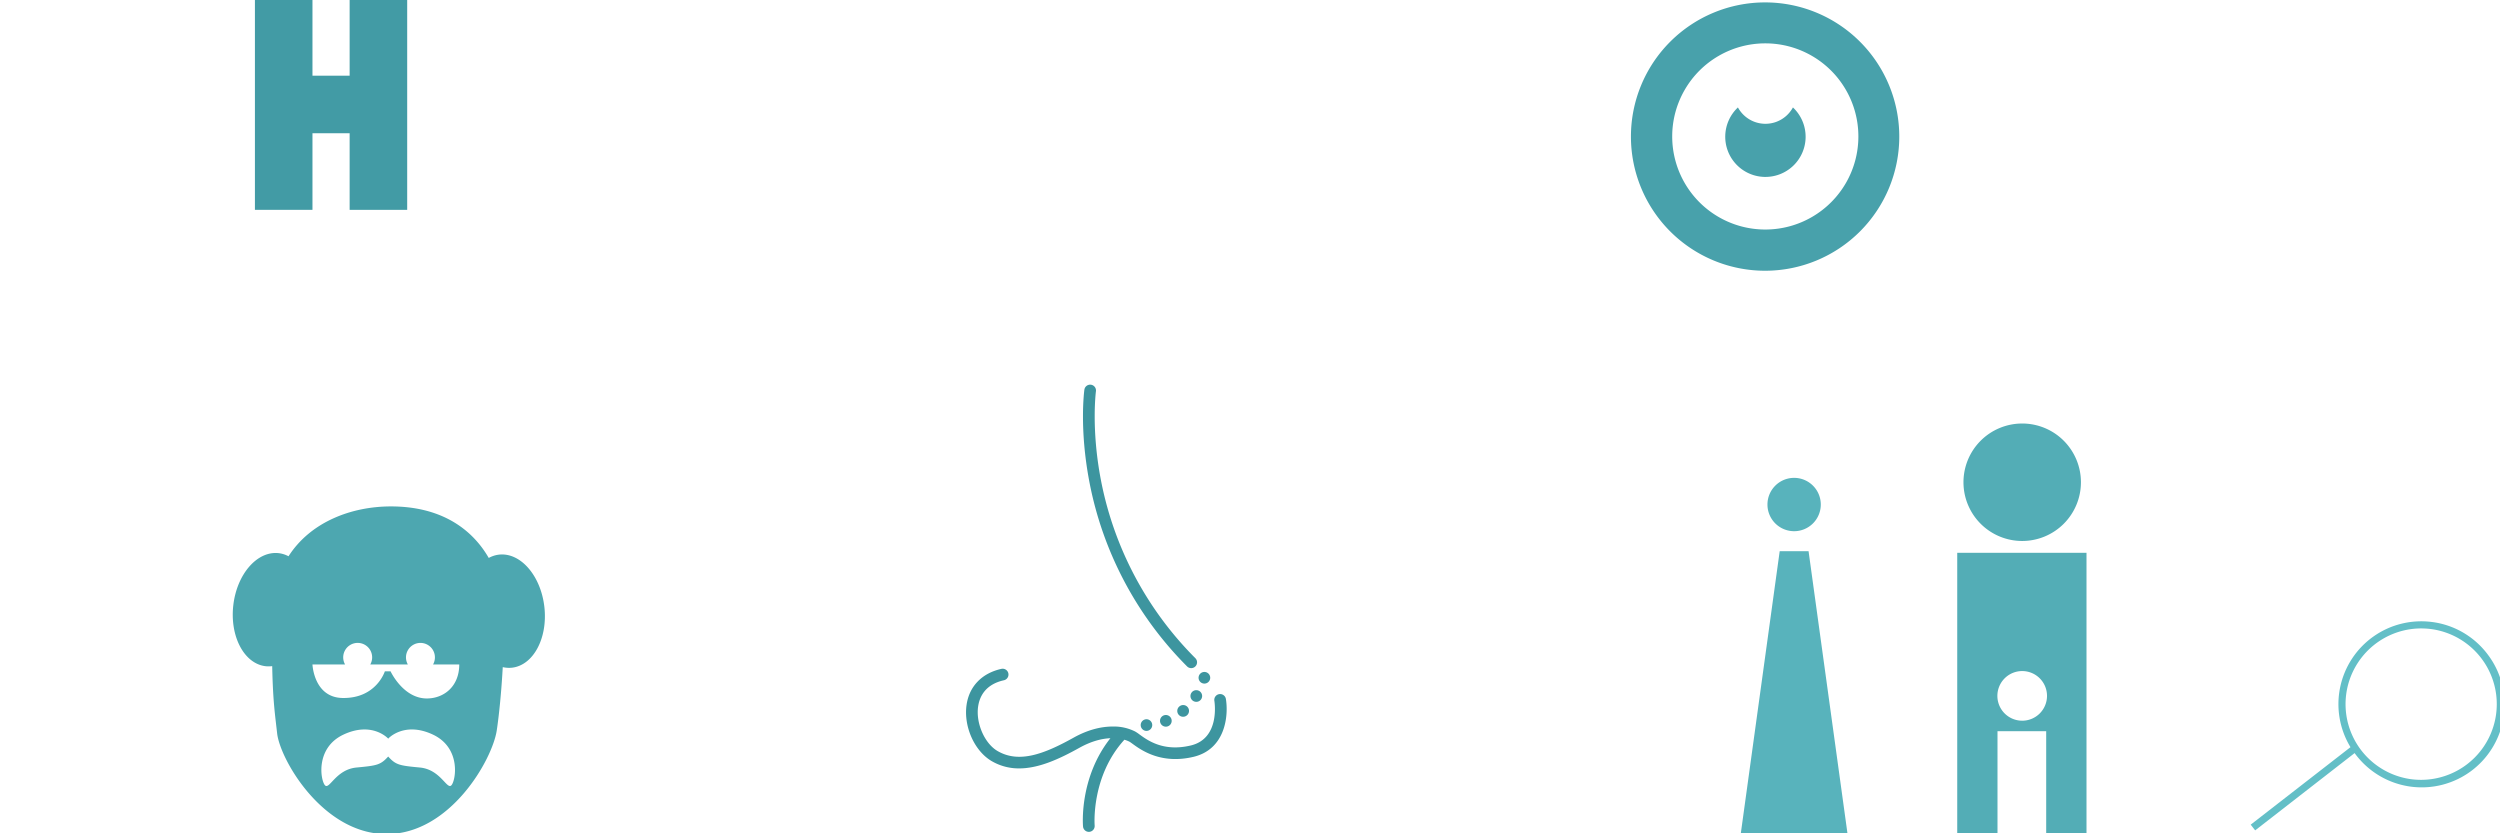
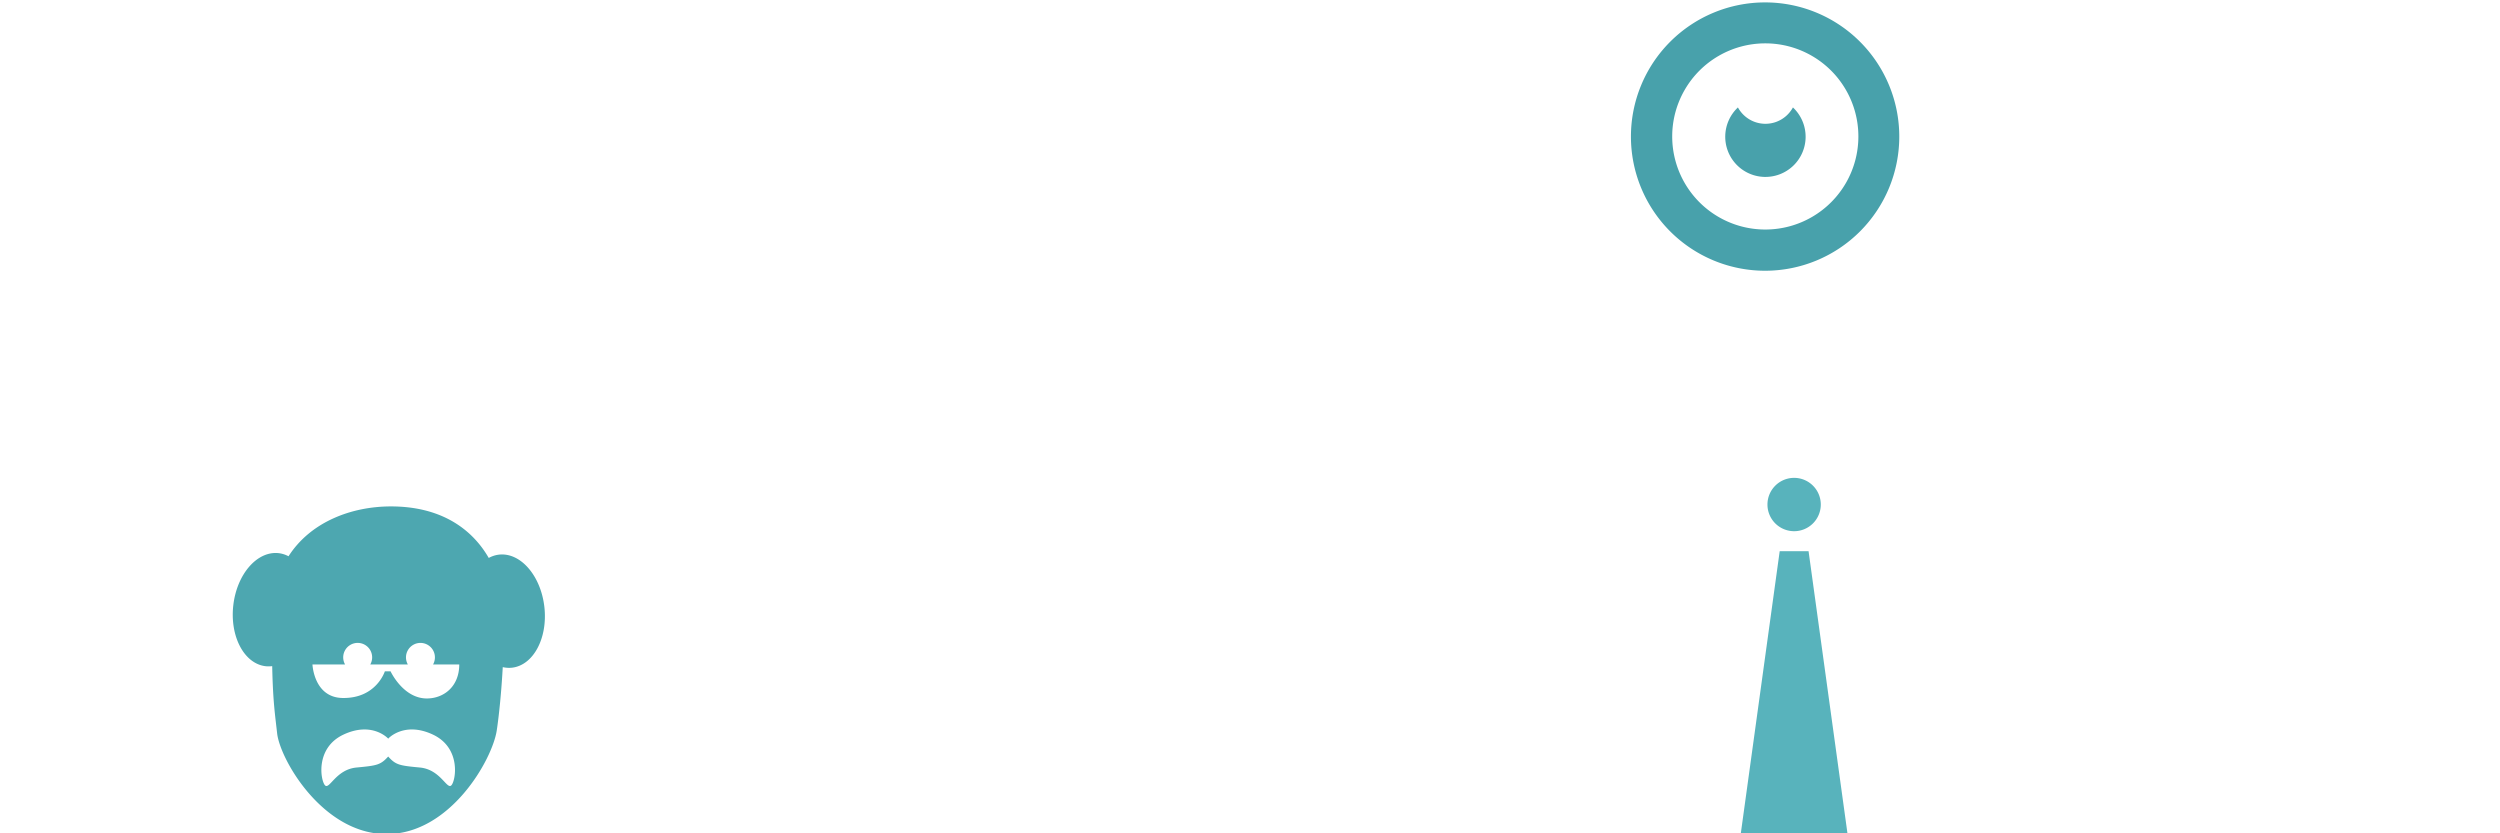
<svg xmlns="http://www.w3.org/2000/svg" viewBox="0 0 900 300" style="background-color: rgba(109, 203, 211, 0.3)" width="225" height="75">
  <g transform="translate(91.089,0) scale(1.5)">
-     <path d="M37,0v50.364h-13.813v-18.386h-8.92v18.383h-13.812v-50.364h13.812v18.168h8.92v-18.165z" style="fill: rgb(66, 155, 165);" />
-   </g>
+     </g>
  <g transform="translate(584.838,0.866) scale(2.3)">
    <path d="M22,0a21,21,0,1,0,21,21a21,21,0,0,0,-21,-21zm0.06,35.55h-0.06a14.57,14.57,0,1,1,0.06,0zm4.577,-18.829a6.29,6.29,0,1,1,-8.891,-0.281a4.9,4.9,0,0,0,8.61,0c0.096,0.091,0.19,0.184,0.281,0.281z" style="fill: rgb(72, 161, 171);" />
  </g>
  <g transform="translate(83.163,181.8) scale(0.6)">
    <path d="M188,61c-2.181,-18.743,-14.4,-32.714,-27.28,-31.214a16.744,16.744,0,0,0,-6.075,1.984c-9.49,-16.526,-27.577,-30.919,-58.7,-30.919c-23.582,0,-48.18,9.224,-61.439,29.911a16.708,16.708,0,0,0,-5.842,-1.862c-12.886,-1.5,-25.1,12.467,-27.28,31.189s6.5,35.141,19.385,36.639a16.409,16.409,0,0,0,3.949,-0.055c0.428,21.14,1.689,28.92,2.956,40.318c1.74,15.66,27.4,60.452,65.677,60.452s63.49,-44.792,66.1,-62.193c1.406,-9.353,2.8,-23.367,3.6,-37.972a16.68,16.68,0,0,0,5.572,0.337c12.873,-1.498,21.555,-17.903,19.377,-36.615zm-55.744,107.15c-2.658,2.955,-6.5,-9.46,-18.916,-10.633c-12.246,-1.166,-14.436,-1.491,-19.032,-6.607c-4.6,5.116,-6.787,5.441,-19.029,6.607c-12.418,1.182,-16.258,13.6,-18.919,10.633s-5.912,-22.48,11.239,-30.449s26.6,2.367,26.6,2.367c0.085,0.229,0.144,0.23,0.225,0c0,0,9.463,-10.346,26.606,-2.367s13.89,27.496,11.226,30.449zm-14.766,-52.072c-14.233,0,-21.76,-16.291,-21.76,-16.291h-3.421s-5.146,16.419,-25.472,16c-17.176,-0.362,-17.966,-20.107,-17.966,-20.107h19.567a8.682,8.682,0,1,1,15.131,0h22.531a8.679,8.679,0,1,1,15.132,0h15.717c0,13.217,-9.241,20.398,-19.459,20.398z" style="fill: rgb(77, 167, 176);" />
  </g>
  <g transform="translate(704.604,150) scale(1)">
-     <path d="M0,49v103.02h14.494v-38.794h17.53v38.794h14.511v-103.02zm23.386,60.451a8.934,8.934,0,1,1,8.934,-8.934a8.934,8.934,0,0,1,-8.934,8.937zm-21.141,-85.842a21.143,21.143,0,1,1,21.143,21.143a21.143,21.143,0,0,1,-21.143,-21.14z" style="fill: rgb(83, 173, 182);" />
-   </g>
+     </g>
  <g transform="translate(626.684,171.6) scale(1.2)">
    <path d="M32,107h-31.992l11.664,-84.643h8.66zm-16,-90.641a8,8,0,1,0,-8,-8a8,8,0,0,0,8.004,8z" style="fill: rgb(88, 179, 188);" />
  </g>
  <g transform="translate(347.764,138.6) scale(0.6)">
-     <path d="M74,58c-6.072,-31.808,-3.108,-54.254,-2.978,-55.194a3.5,3.5,0,0,1,6.935,0.951c-0.031,0.221,-2.939,22.461,2.971,53.205a206.352,206.352,0,0,0,56.656,106.927a3.5,3.5,0,1,1,-4.96,4.939a213.32,213.32,0,0,1,-58.624,-110.828zm81.9,130.249a3.5,3.5,0,0,0,-6.9,1.159c0.152,0.924,3.525,22.673,-14.128,26.876c-16.323,3.888,-25.736,-2.953,-30.792,-6.629a25.821,25.821,0,0,0,-2.61,-1.758a28.437,28.437,0,0,0,-13.264,-2.986c-7.643,-0.015,-15.6,2.2,-23.657,6.691c-18.143,10.119,-32.826,15.367,-45.52,8.071c-7.9,-4.536,-13.271,-16.876,-11.735,-26.945c0.875,-5.733,4.264,-13.088,15.446,-15.573a3.5,3.5,0,0,0,-1.519,-6.834c-11.571,2.572,-19.17,10.354,-20.847,21.352c-1.994,13.072,4.669,28.038,15.168,34.07a32.149,32.149,0,0,0,16.342,4.3c11.849,0,24.186,-5.692,36.075,-12.323c7.467,-4.163,13.773,-5.584,18.667,-5.79c-18.665,23.61,-16.52,51.711,-16.411,52.984a3.5,3.5,0,0,0,3.483,3.2c0.1,0,0.2,0,0.3,-0.013a3.5,3.5,0,0,0,3.188,-3.787c-0.026,-0.3,-2.253,-29.4,17.839,-51.468a15.93,15.93,0,0,1,3.089,1.2c0.367,0.2,1.085,0.723,1.846,1.276c5.109,3.714,17.073,12.4,36.529,7.778c19.236,-4.582,21.109,-24.8,19.413,-34.848zm-20.677,-3.525a3.487,3.487,0,0,0,1.06,4.83a3.541,3.541,0,0,0,1.88,0.55a3.5,3.5,0,1,0,-2.94,-5.38zm7.06,-5.651a3.251,3.251,0,0,0,0.75,0.081a3.491,3.491,0,1,0,-0.75,-0.081zm-14.73,18.71a3.5,3.5,0,0,0,4.92,0.491a3.5,3.5,0,1,0,-4.44,-5.41v-0.01a3.5,3.5,0,0,0,-0.478,4.932zm-19.61,2.781a3.5,3.5,0,0,0,0.29,6.979c0.09,0,0.19,0,0.29,-0.01a3.5,3.5,0,0,0,-0.58,-6.979zm10.73,-2.34a3.5,3.5,0,1,0,4.51,2.05a3.5,3.5,0,0,0,-4.508,-2.047z" style="fill: rgb(61, 149, 159);" />
-   </g>
+     </g>
  <g transform="translate(808.5,223.5) scale(1.5)">
-     <path d="M58,8a19.882,19.882,0,0,0,-13.143,-7.7h-0.033a19.881,19.881,0,0,0,-19.708,30.021l-23.95,18.6l1.076,1.367l23.864,-18.546c0.064,0.075,0.118,0.161,0.183,0.247a19.881,19.881,0,1,0,31.711,-23.987zm-18.378,30a18.175,18.175,0,0,1,2.447,-36.179a20.023,20.023,0,0,1,2.519,0.172a18.174,18.174,0,0,1,-4.966,36.007z" style="fill: rgb(99, 191, 199);" />
-   </g>
+     </g>
</svg>